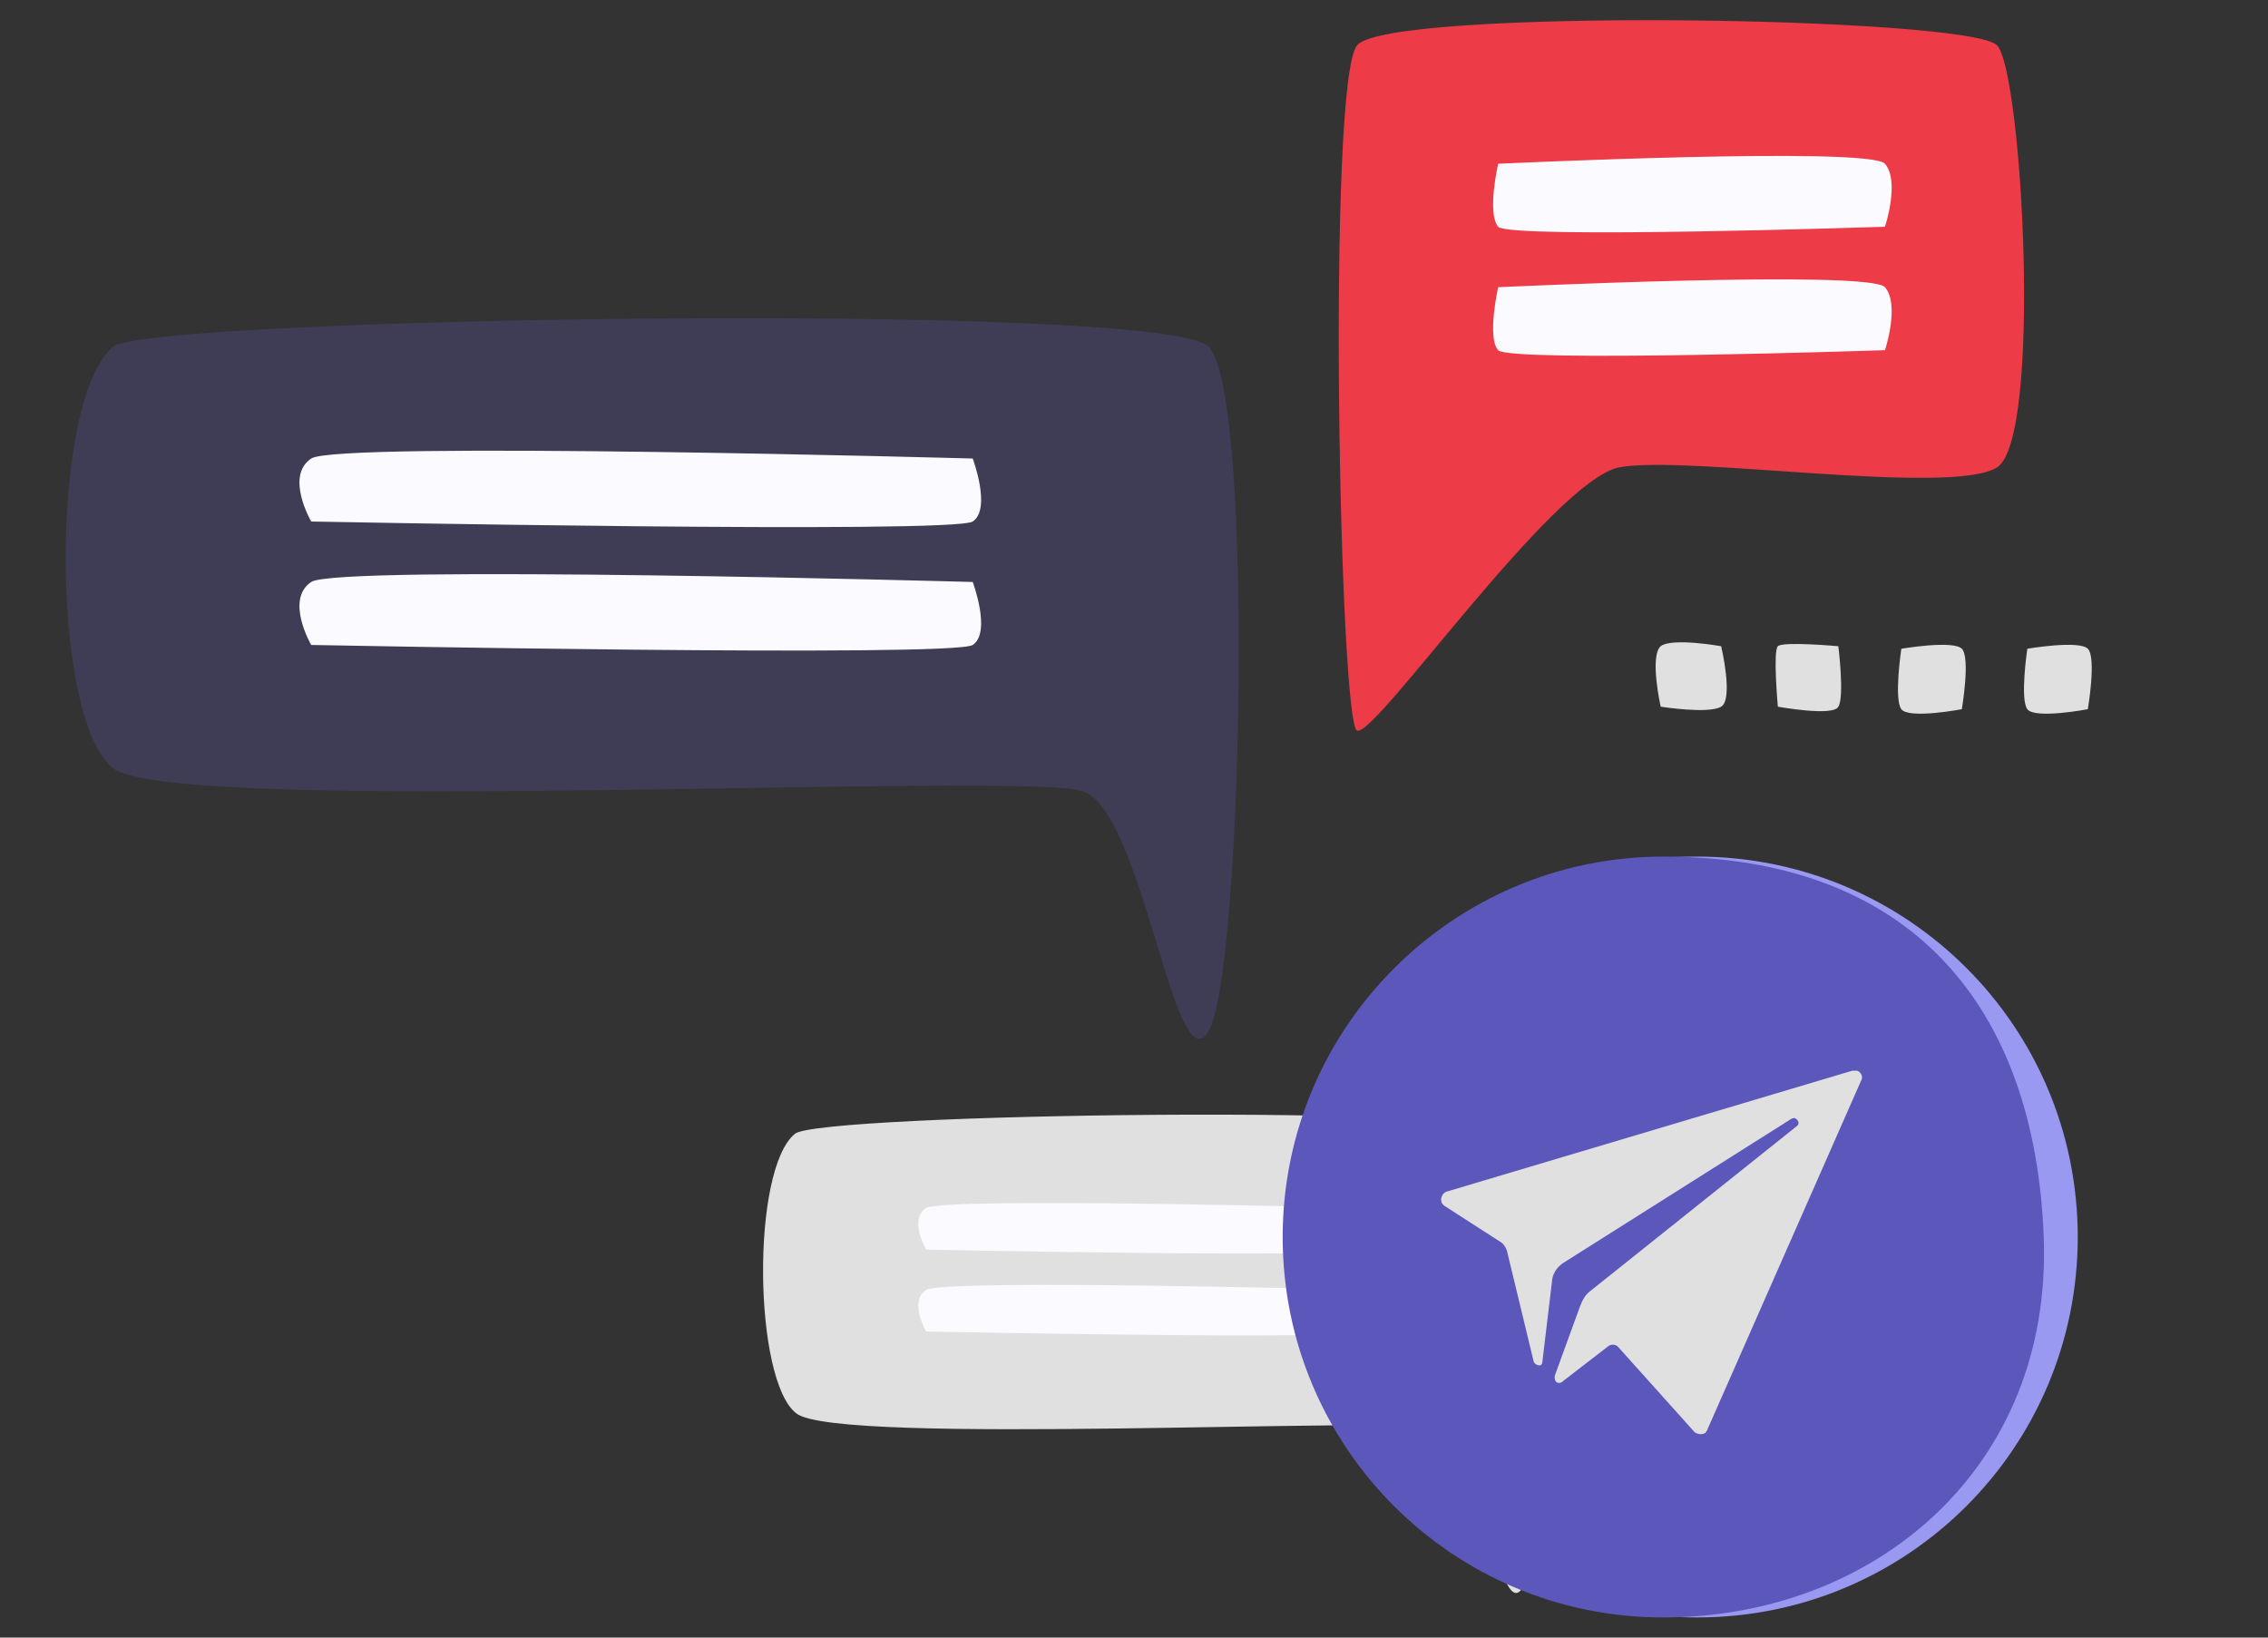
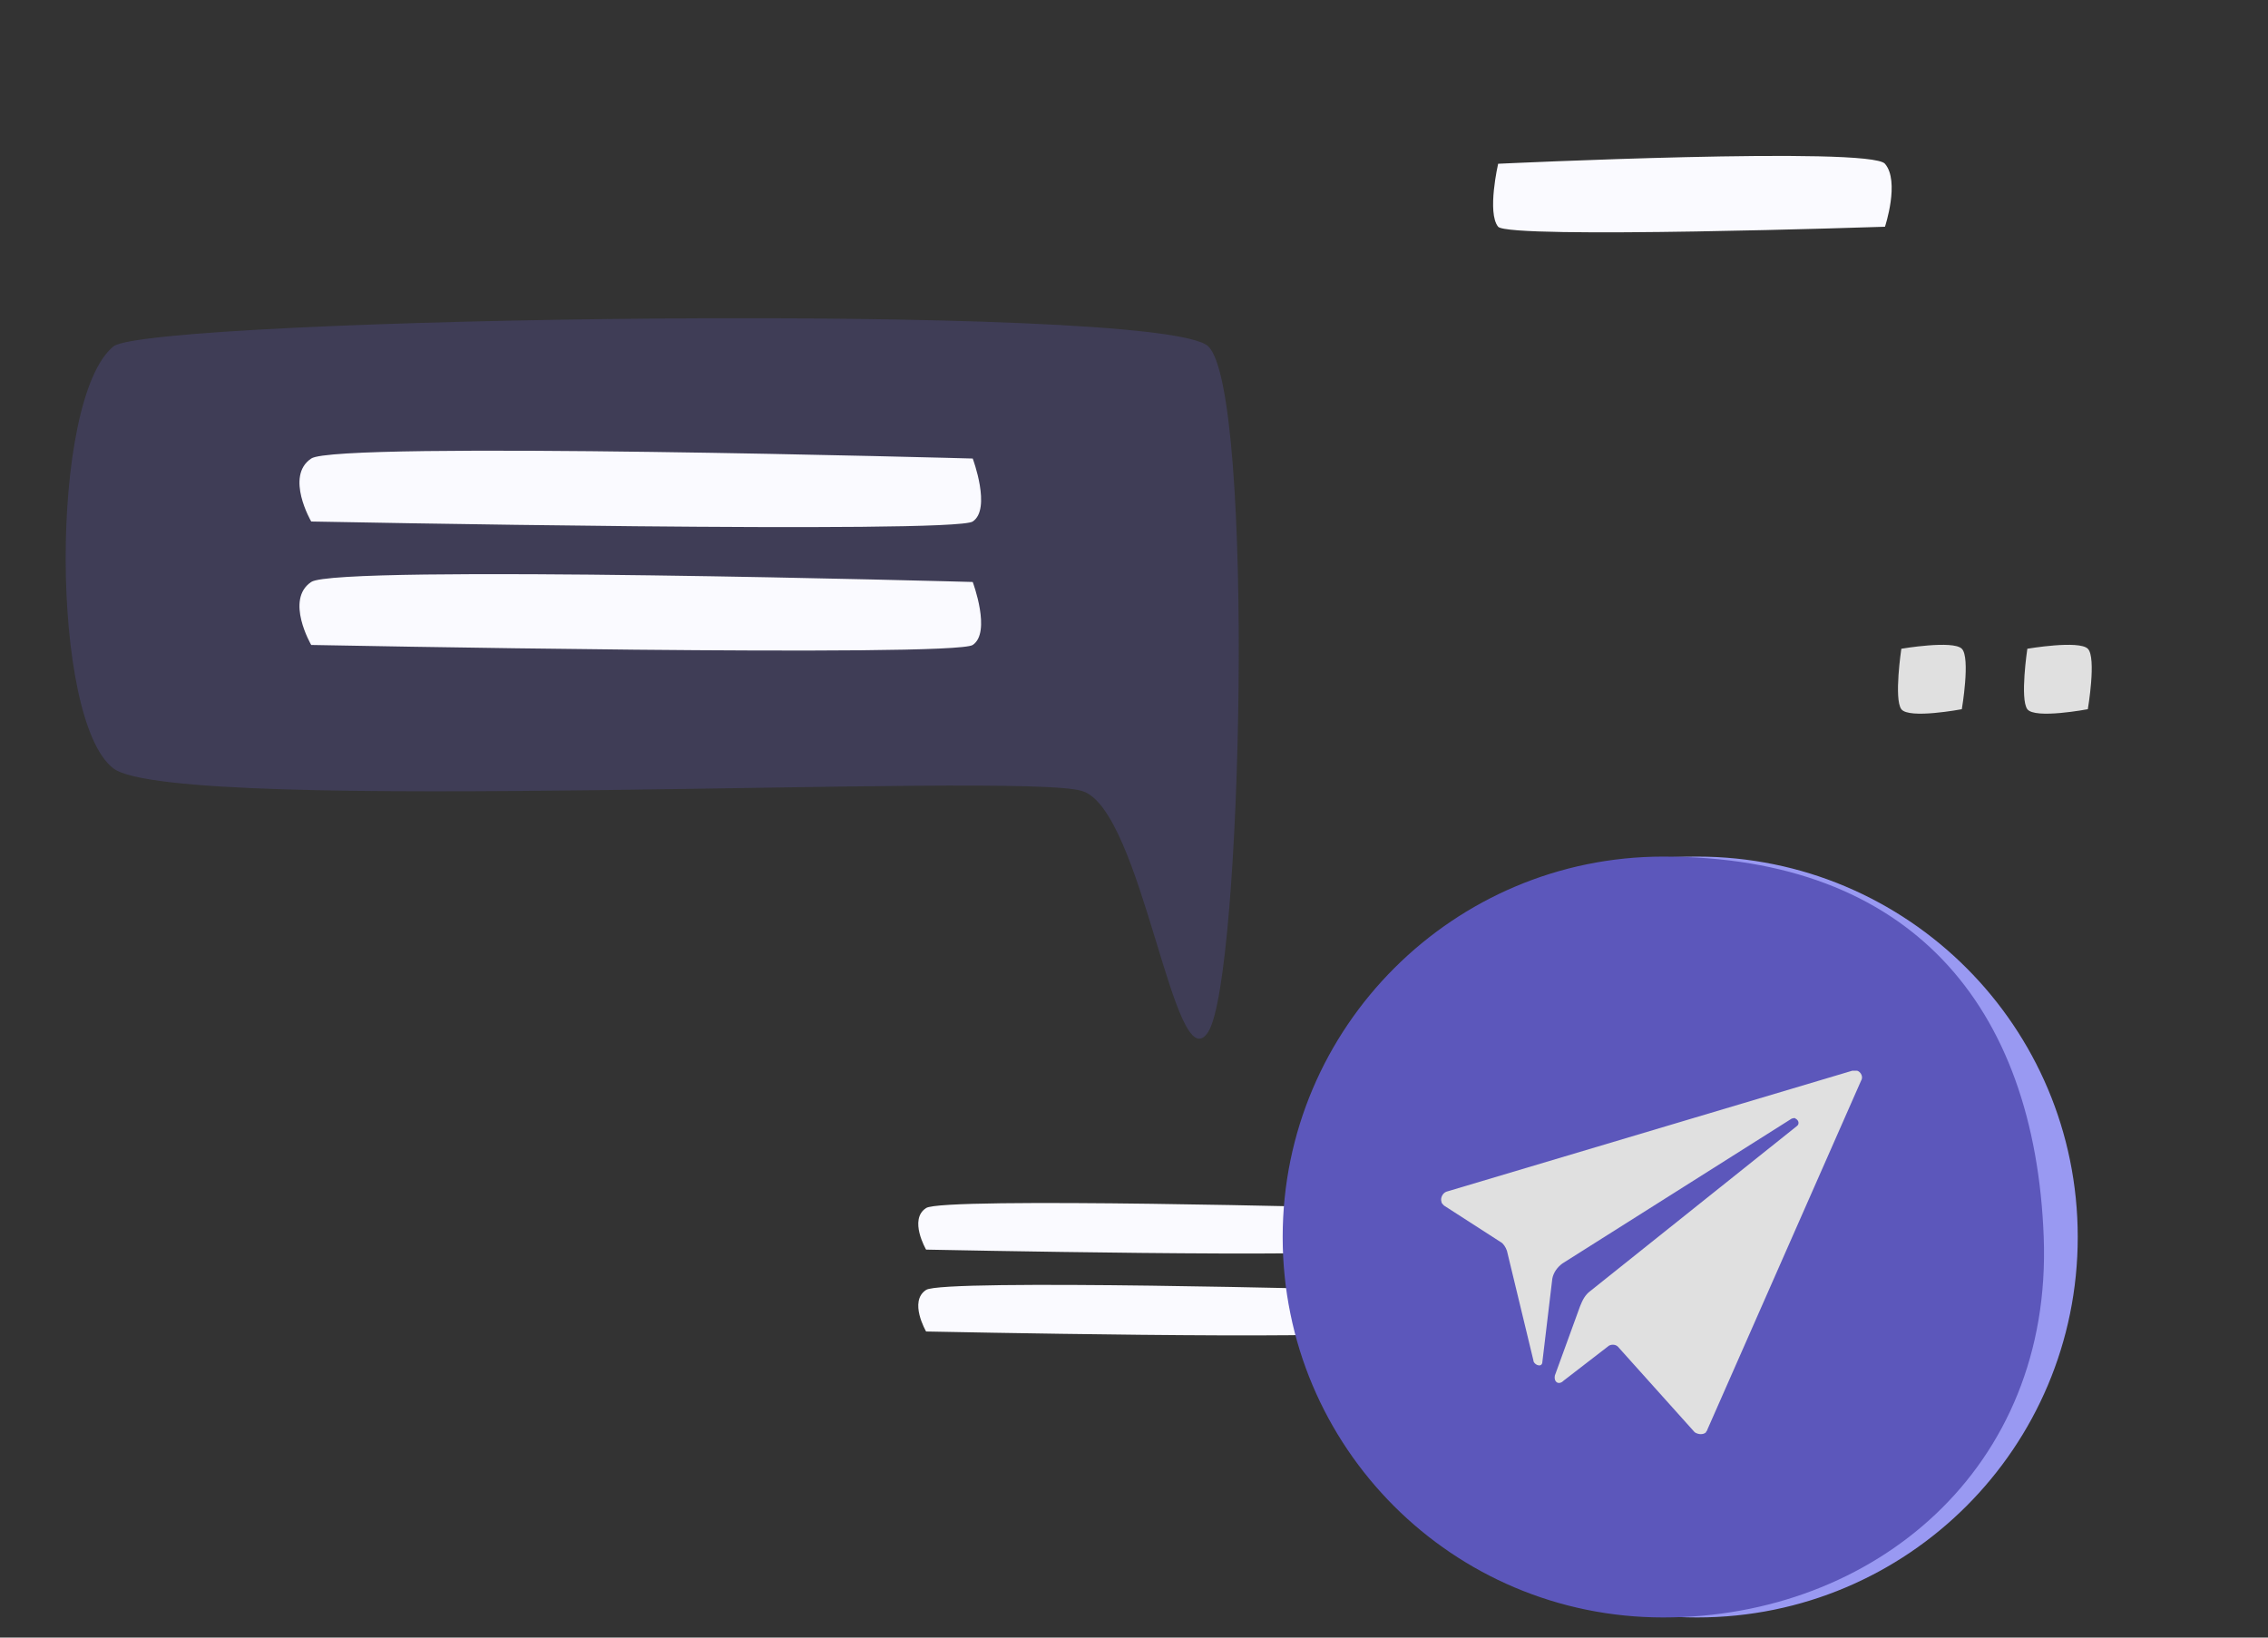
<svg xmlns="http://www.w3.org/2000/svg" version="1.1" id="Слой_1" x="0px" y="0px" viewBox="0 0 180 130" style="enable-background:new 0 0 180 130;" xml:space="preserve">
  <rect x="0" y="0" width="180" height="130" fill="#333333" stroke="none" />
  <style type="text/css">
	.st0{fill:#E0E0E0;}
	.st1{fill:#FAFAFF;}
	.st2{fill:#9999F2;}
	.st3{fill:#5C57BB;}
	.st4{fill:#ED3B47;}
	.st5{fill:#3F3D56;}
</style>
  <g>
-     <path class="st0" d="M63.1,90c1.9-1.6,55.2-2.4,57.7,0c2.5,2.4,1.8,33.2,0,36.1c-1.8,2.8-3.5-11.7-6.6-12.7s-47.8,1.4-51-1.2   C59.8,109.6,59.6,92.8,63.1,90z" />
    <path class="st1" d="M108.3,95.9c0,0-33.5-0.9-34.8,0c-1.4,0.9,0,3.3,0,3.3s33.8,0.7,34.8,0C109.3,98.5,108.3,95.9,108.3,95.9   L108.3,95.9z" />
    <path class="st1" d="M108.3,102.4c0,0-33.5-0.9-34.8,0c-1.4,0.9,0,3.3,0,3.3s33.8,0.7,34.8,0C109.3,105,108.3,102.4,108.3,102.4   L108.3,102.4z" />
    <path class="st2" d="M104.5,98.2c-0.7,18.4,13.5,30.2,30.2,30.2s30.2-13.5,30.2-30.2S151.4,68,134.7,68   C115.1,68,105.2,79.8,104.5,98.2z" />
    <path class="st3" d="M162.2,98.2c0.7,18.4-13.5,30.2-30.2,30.2c-16.7,0-30.2-13.5-30.2-30.2S115.4,68,132,68   C151.6,68,161.5,79.8,162.2,98.2z" />
    <path class="st0" d="M147,85c0.1,0,0.2,0,0.4,0c0.3,0.1,0.5,0.5,0.3,0.8l-12.2,27.7c0,0.1-0.1,0.1-0.1,0.2c-0.2,0.2-0.6,0.2-0.9,0   l-6.1-6.8c-0.2-0.2-0.6-0.2-0.8,0l-3.5,2.7c-0.4,0.4-0.8,0.1-0.7-0.4l2-5.5c0.2-0.5,0.4-0.9,0.8-1.2l16.4-13.1c0,0,0.1-0.1,0.1-0.1   c0.1-0.2,0-0.4-0.2-0.5c-0.1-0.1-0.2,0-0.3,0L124,100.3c-0.4,0.3-0.7,0.7-0.8,1.2l-0.8,6.7c-0.1,0.4-0.7,0.1-0.7-0.2l-2.1-8.7   c-0.1-0.3-0.3-0.6-0.5-0.7l-4.5-2.9c-0.1-0.1-0.2-0.2-0.2-0.3c-0.1-0.3,0.1-0.7,0.4-0.8L147,85L147,85z" />
-     <path class="st4" d="M158.5,3.6c-2.2-2.3-48.4-3-50.8,0s-1.4,53.8,0,54.4c1.4,0.6,15.5-19.8,20.8-20.9c5.3-1,26.4,2.3,30,0   C162.1,34.8,160.5,5.7,158.5,3.6z" />
    <path class="st1" d="M118.9,13c0,0,29.5-1.4,30.7,0s0,5,0,5s-29.8,1-30.7,0C118,16.9,118.9,13,118.9,13L118.9,13z" />
-     <path class="st1" d="M118.9,22.8c0,0,29.5-1.4,30.7,0s0,5,0,5s-29.8,1-30.7,0C118,26.8,118.9,22.8,118.9,22.8L118.9,22.8z" />
    <path class="st5" d="M9,27.5c2.9-2.3,83.2-3.6,86.9,0s2.7,50.1,0,54.4c-2.7,4.3-5.2-17.6-10-19.1C81.2,61.2,14,64.8,9,61   S3.9,31.7,9,27.5z" />
    <path class="st1" d="M77.2,36.4c0,0-50.5-1.4-52.5,0c-2.1,1.4,0,5,0,5s51,1,52.5,0C78.7,40.4,77.2,36.4,77.2,36.4L77.2,36.4z" />
    <path class="st1" d="M77.2,46.2c0,0-50.5-1.4-52.5,0c-2.1,1.4,0,5,0,5s51,1,52.5,0S77.2,46.2,77.2,46.2L77.2,46.2z" />
-     <path class="st0" d="M136.6,56.1c-1,0.6-4.8,0-4.8,0s-0.9-4,0-4.8c0.9-0.7,4.8,0,4.8,0S137.6,55.5,136.6,56.1z" />
-     <path class="st0" d="M145.9,56.1c-0.4,0.8-4.8,0-4.8,0s-0.4-4.4,0-4.8s4.8,0,4.8,0S146.4,55.3,145.9,56.1z" />
    <path class="st0" d="M155.7,56.3c0,0-4.2,0.8-4.8,0c-0.6-0.8,0-4.8,0-4.8s4.1-0.7,4.8,0C156.4,52.2,155.7,56.3,155.7,56.3z" />
    <path class="st0" d="M165.7,56.3c0,0-4.2,0.8-4.8,0s0-4.8,0-4.8s4.1-0.7,4.8,0C166.4,52.2,165.7,56.3,165.7,56.3z" />
  </g>
</svg>